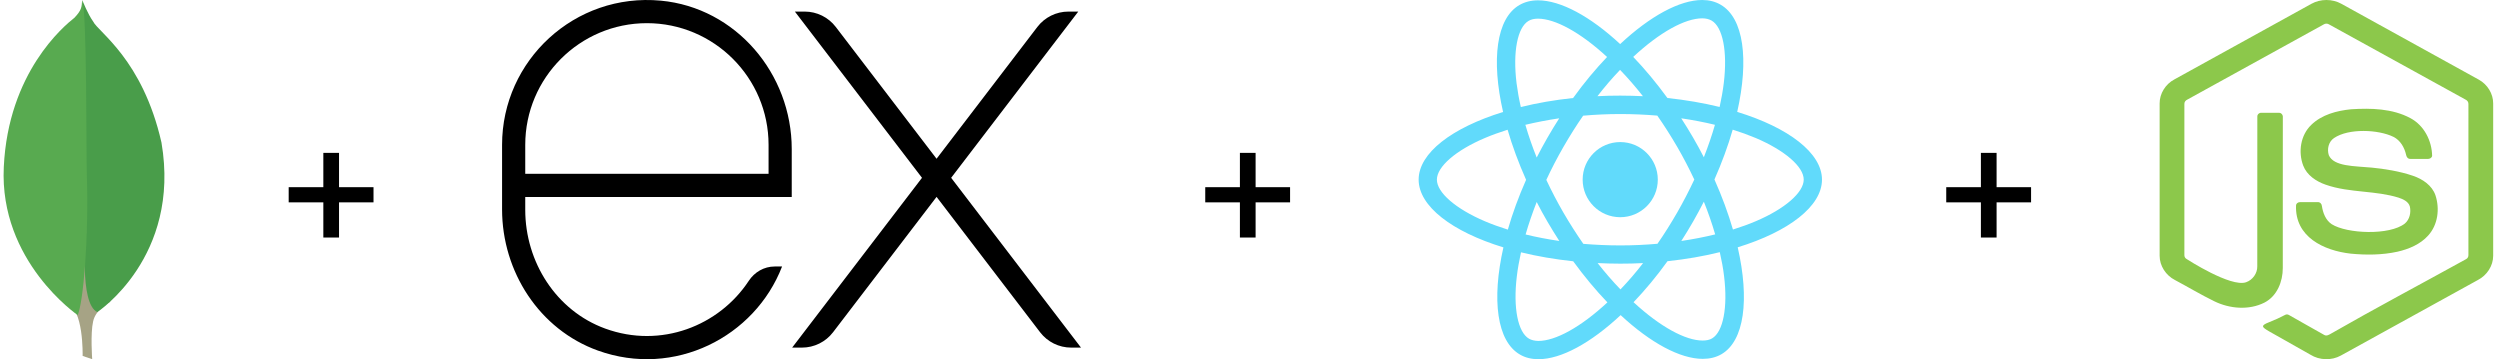
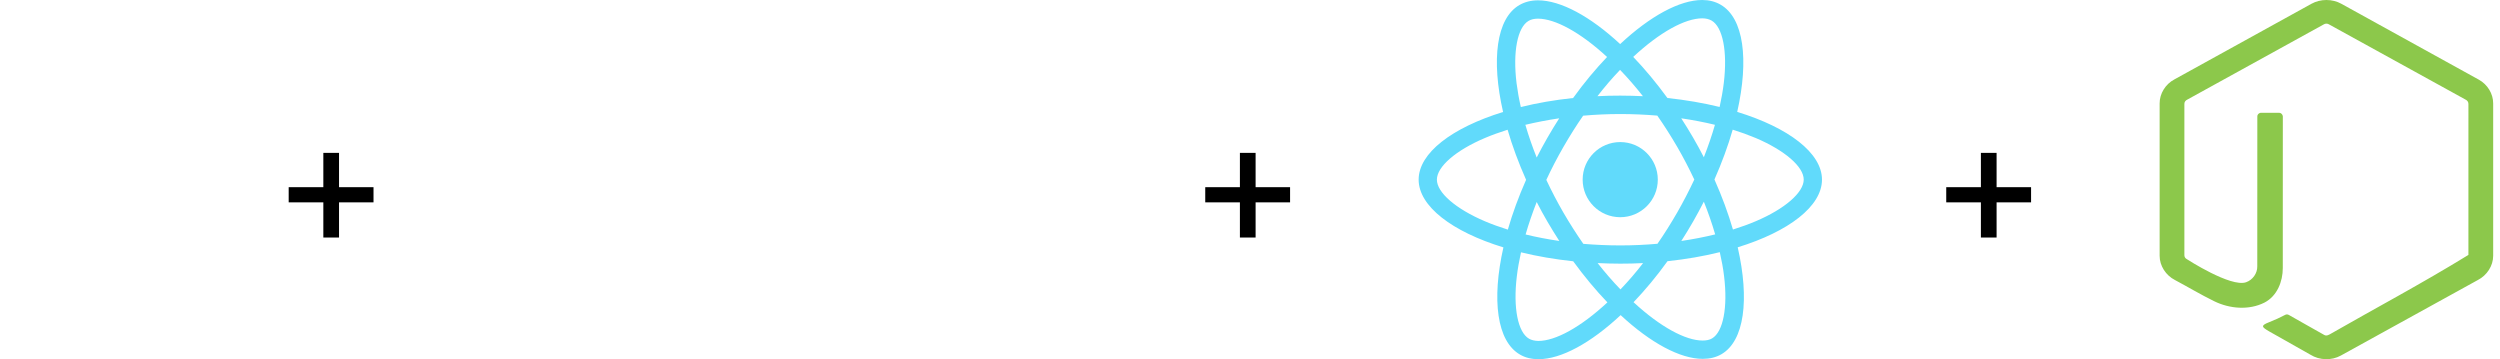
<svg xmlns="http://www.w3.org/2000/svg" width="348" height="50" viewBox="0 0 348 50" fill="none">
-   <path d="M12.833 50L11.502 49.545C11.502 49.545 11.664 42.76 9.229 42.273C7.606 40.389 9.489 -37.597 15.333 42.013C15.333 42.013 13.32 43.019 12.963 44.74C12.573 46.429 12.833 50 12.833 50Z" fill="#A6A385" />
-   <path d="M13.547 43.441C13.547 43.441 25.203 35.779 22.476 19.837C19.846 8.247 13.645 4.448 12.963 2.987C12.216 1.948 11.502 0.13 11.502 0.13L11.989 32.37C11.989 32.403 10.982 42.24 13.547 43.441Z" fill="#499D4A" />
-   <path d="M10.82 43.863C10.82 43.863 -0.122 36.396 0.528 23.247C1.145 10.098 8.872 3.637 10.365 2.468C11.34 1.429 11.372 1.039 11.437 0C12.119 1.461 11.989 21.851 12.086 24.253C12.378 33.506 11.567 42.111 10.82 43.863Z" fill="#58AA50" />
  <path d="M45.009 33.064V28.168H40.185V26.056H45.009V21.28H47.193V26.056H51.993V28.168H47.193V33.064H45.009Z" fill="black" />
-   <path d="M150.095 1.612H148.724C147.029 1.612 145.432 2.403 144.402 3.748L130.37 22.098L116.338 3.748C115.31 2.403 113.712 1.612 112.018 1.612H110.647L128.342 24.751L110.268 48.386H111.639C113.335 48.386 114.931 47.595 115.96 46.25L130.371 27.405L144.782 46.25C145.811 47.595 147.408 48.386 149.103 48.386H150.474L132.4 24.751L150.095 1.612ZM104.225 39.099C100.106 45.358 91.996 48.566 84.243 45.737C77.422 43.249 73.114 36.468 73.114 29.207V27.418H92.469H110.21V20.751C110.21 10.259 102.44 1.074 91.993 0.092C80.006 -1.036 69.889 8.403 69.889 20.16V29.149C69.889 37.812 75.074 45.865 83.225 48.798C93.875 52.631 105.077 46.911 108.864 37.096H107.835C106.365 37.096 105.031 37.871 104.225 39.099ZM73.114 20.16C73.114 10.822 80.711 3.225 90.049 3.225C99.388 3.225 106.985 10.822 106.985 20.16V24.193H73.114V20.16Z" fill="black" />
  <path d="M172.595 33.064V28.168H167.771V26.056H172.595V21.28H174.779V26.056H179.579V28.168H174.779V33.064H172.595Z" fill="black" />
  <path d="M239.613 49.313C242.828 47.459 243.55 41.68 241.89 34.425C248.985 32.239 253.62 28.714 253.62 25.006C253.62 21.298 248.962 17.762 241.821 15.576C243.469 8.297 242.736 2.506 239.509 0.652C238.768 0.219 237.903 0.002 236.958 0C236.956 0 236.953 0 236.951 0C236.949 0 236.948 0 236.946 0C233.8 0.005 229.685 2.248 225.525 6.134C221.359 2.266 217.239 0.046 214.092 0.046C213.13 0.046 212.26 0.263 211.505 0.698C208.289 2.552 207.568 8.332 209.228 15.587C202.109 17.785 197.475 21.298 197.475 25.006C197.475 28.714 202.132 32.25 209.274 34.436C207.626 41.715 208.358 47.505 211.586 49.359C212.33 49.794 213.199 50 214.161 50C217.308 50 221.428 47.757 225.593 43.866C229.759 47.734 233.879 49.954 237.026 49.954C237.987 49.954 238.857 49.749 239.613 49.313ZM241.192 18.048C242.325 18.402 243.4 18.792 244.408 19.215C248.459 20.943 251.079 23.209 251.079 25.006C251.068 26.803 248.447 29.08 244.396 30.797C243.412 31.22 242.336 31.598 241.226 31.952C240.573 29.709 239.715 27.375 238.651 24.983C239.704 22.602 240.551 20.28 241.192 18.048ZM215.408 30.865C215.946 31.781 216.495 32.673 217.055 33.543C215.43 33.303 213.862 33.005 212.363 32.639C212.787 31.163 213.313 29.641 213.908 28.119C214.377 29.034 214.87 29.95 215.408 30.865ZM212.329 17.372C213.828 17.018 215.408 16.709 217.044 16.468C216.483 17.35 215.922 18.254 215.396 19.181C214.869 20.096 214.377 21.012 213.908 21.927C213.307 20.436 212.781 18.916 212.329 17.372ZM215.248 25.041C215.957 23.507 216.758 21.973 217.617 20.474C218.509 18.929 219.425 17.464 220.374 16.103C222.08 15.954 223.808 15.874 225.547 15.874C227.287 15.874 229.003 15.954 230.697 16.091C231.647 17.453 232.574 18.906 233.467 20.44C234.337 21.939 235.126 23.461 235.847 24.995C235.126 26.528 234.336 28.062 233.478 29.561C232.585 31.106 231.67 32.571 230.72 33.933C229.015 34.082 227.287 34.162 225.547 34.162C223.808 34.162 222.091 34.082 220.398 33.944C219.448 32.582 218.521 31.129 217.628 29.596C216.758 28.096 215.969 26.574 215.248 25.041ZM234.028 16.468C235.653 16.709 237.221 17.006 238.72 17.372C238.296 18.849 237.77 20.371 237.175 21.893C236.706 20.977 236.214 20.062 235.676 19.146C235.149 18.231 234.588 17.338 234.028 16.468ZM235.687 30.831C236.214 29.916 236.706 28.988 237.175 28.073C237.775 29.565 238.303 31.085 238.754 32.628C237.255 32.994 235.676 33.303 234.039 33.543C234.6 32.662 235.161 31.758 235.687 30.831ZM236.951 2.552C237.475 2.553 237.897 2.667 238.251 2.861C239.807 3.754 240.482 7.153 239.956 11.524C239.83 12.6 239.624 13.733 239.372 14.889C237.129 14.34 234.68 13.916 232.105 13.642C230.56 11.524 228.958 9.602 227.344 7.92C231.072 4.455 234.571 2.556 236.951 2.552ZM228.695 13.39C227.664 13.344 226.612 13.31 225.547 13.31C224.483 13.31 223.407 13.333 222.366 13.39C223.348 12.113 224.399 10.891 225.513 9.727C226.577 10.826 227.642 12.051 228.695 13.39ZM212.776 2.907C213.119 2.701 213.565 2.598 214.092 2.598C216.461 2.598 219.974 4.486 223.705 7.931C222.103 9.613 220.5 11.524 218.978 13.642C216.392 13.916 213.943 14.34 211.7 14.901C211.437 13.756 211.242 12.646 211.105 11.582C210.567 7.21 211.231 3.811 212.776 2.907ZM209.891 31.964C208.758 31.609 207.683 31.22 206.687 30.797C202.635 29.069 200.015 26.803 200.015 25.006C200.015 23.209 202.636 20.932 206.687 19.215C207.671 18.792 208.747 18.414 209.857 18.059C210.509 20.302 211.368 22.637 212.432 25.029C211.379 27.409 210.532 29.732 209.891 31.964ZM214.137 47.459C213.622 47.448 213.188 47.345 212.844 47.15C211.288 46.258 210.613 42.859 211.139 38.487C211.265 37.411 211.471 36.278 211.723 35.122C213.966 35.672 216.415 36.095 218.99 36.37C220.535 38.487 222.137 40.41 223.751 42.092C220.02 45.56 216.518 47.459 214.137 47.459ZM225.57 40.284C224.506 39.185 223.441 37.961 222.389 36.622C223.419 36.668 224.472 36.702 225.536 36.702C226.6 36.702 227.676 36.679 228.718 36.622C227.736 37.898 226.685 39.121 225.57 40.284ZM227.39 42.069C228.992 40.387 230.595 38.476 232.117 36.359C234.703 36.084 237.152 35.661 239.395 35.1C239.658 36.256 239.864 37.366 239.99 38.43C240.528 42.802 239.864 46.201 238.319 47.105C237.976 47.311 237.53 47.403 237.003 47.403C234.634 47.403 231.121 45.514 227.39 42.069Z" fill="#61DAFB" />
  <path d="M225.536 30.236C228.425 30.236 230.766 27.895 230.766 25.006C230.766 22.117 228.425 19.776 225.536 19.776C222.647 19.776 220.306 22.117 220.306 25.006C220.306 27.894 222.647 30.236 225.536 30.236Z" fill="#61DAFB" />
  <path d="M275.741 33.064V28.168H270.917V26.056H275.741V21.28H277.925V26.056H282.725V28.168H277.925V33.064H275.741Z" fill="black" />
-   <path d="M325.929 0.533C324.662 -0.179 323.009 -0.176 321.741 0.533C315.387 4.04 309.033 7.547 302.679 11.052C301.442 11.702 300.608 13.03 300.621 14.409V35.594C300.612 36.999 301.489 38.34 302.758 38.982C304.583 39.953 306.356 41.023 308.215 41.929C310.361 42.984 313.047 43.217 315.22 42.117C316.983 41.205 317.767 39.178 317.764 37.314C317.779 30.323 317.767 23.331 317.77 16.339C317.812 16.028 317.579 15.696 317.24 15.703C316.428 15.69 315.615 15.696 314.803 15.701C314.496 15.672 314.196 15.927 314.22 16.235C314.209 23.182 314.222 30.131 314.213 37.079C314.231 38.04 313.581 38.964 312.655 39.288C310.516 40.038 304.41 36.074 304.41 36.074C304.186 35.97 304.044 35.727 304.066 35.485C304.066 28.496 304.067 21.506 304.066 14.517C304.035 14.236 304.209 13.982 304.468 13.867C310.8 10.381 317.13 6.887 323.462 3.399C323.682 3.252 323.989 3.253 324.208 3.4C330.541 6.887 336.872 10.378 343.205 13.864C343.465 13.979 343.631 14.237 343.605 14.517C343.604 21.506 343.607 28.496 343.603 35.484C343.621 35.732 343.494 35.971 343.263 36.08C336.989 39.547 330.644 42.902 324.427 46.469C324.156 46.625 323.849 46.801 323.545 46.63C321.91 45.725 320.295 44.786 318.666 43.873C318.488 43.762 318.263 43.715 318.078 43.839C317.348 44.224 316.66 44.535 315.821 44.867C314.643 45.334 314.831 45.525 315.894 46.144C317.8 47.222 319.708 48.296 321.614 49.376C322.868 50.159 324.554 50.214 325.849 49.491C332.203 45.989 338.556 42.483 344.912 38.981C346.177 38.336 347.058 37 347.05 35.594V14.409C347.062 13.058 346.26 11.754 345.06 11.094C338.685 7.57 332.306 4.055 325.929 0.533Z" fill="#8CC84B" />
-   <path d="M335.517 16.439C333.023 15.105 330.056 15.034 327.284 15.209C325.282 15.406 323.176 15.959 321.717 17.394C320.221 18.837 319.895 21.167 320.606 23.051C321.115 24.382 322.397 25.247 323.723 25.705C325.431 26.308 327.224 26.494 329.018 26.681C330.655 26.851 332.292 27.021 333.865 27.507C334.507 27.72 335.255 28.046 335.452 28.745C335.634 29.573 335.435 30.535 334.763 31.11C332.628 32.8 326.689 32.541 324.579 31.211C323.726 30.645 323.359 29.642 323.209 28.686C323.193 28.388 322.953 28.115 322.629 28.137C321.82 28.128 321.01 28.13 320.2 28.136C319.918 28.113 319.624 28.314 319.608 28.602C319.442 32.98 323.463 34.889 327.235 35.309C329.39 35.514 331.593 35.502 333.715 35.04C335.31 34.677 336.91 34.008 338.008 32.779C339.363 31.286 339.629 29.062 339.021 27.202C338.557 25.814 337.23 24.924 335.874 24.466C334.029 23.833 331.843 23.493 330.172 23.334C327.744 23.103 324.858 23.197 324.171 21.602C323.897 20.766 324.13 19.729 324.898 19.215C326.93 17.837 331.064 18.02 333.168 19.049C334.134 19.533 334.694 20.526 334.925 21.529C334.968 21.824 335.166 22.131 335.507 22.119C336.312 22.135 337.116 22.123 337.92 22.124C338.196 22.143 338.499 21.987 338.553 21.704C338.519 19.608 337.448 17.462 335.517 16.439Z" fill="#8CC84B" />
+   <path d="M325.929 0.533C324.662 -0.179 323.009 -0.176 321.741 0.533C315.387 4.04 309.033 7.547 302.679 11.052C301.442 11.702 300.608 13.03 300.621 14.409V35.594C300.612 36.999 301.489 38.34 302.758 38.982C304.583 39.953 306.356 41.023 308.215 41.929C310.361 42.984 313.047 43.217 315.22 42.117C316.983 41.205 317.767 39.178 317.764 37.314C317.779 30.323 317.767 23.331 317.77 16.339C317.812 16.028 317.579 15.696 317.24 15.703C316.428 15.69 315.615 15.696 314.803 15.701C314.496 15.672 314.196 15.927 314.22 16.235C314.209 23.182 314.222 30.131 314.213 37.079C314.231 38.04 313.581 38.964 312.655 39.288C310.516 40.038 304.41 36.074 304.41 36.074C304.186 35.97 304.044 35.727 304.066 35.485C304.066 28.496 304.067 21.506 304.066 14.517C304.035 14.236 304.209 13.982 304.468 13.867C310.8 10.381 317.13 6.887 323.462 3.399C323.682 3.252 323.989 3.253 324.208 3.4C330.541 6.887 336.872 10.378 343.205 13.864C343.465 13.979 343.631 14.237 343.605 14.517C343.604 21.506 343.607 28.496 343.603 35.484C336.989 39.547 330.644 42.902 324.427 46.469C324.156 46.625 323.849 46.801 323.545 46.63C321.91 45.725 320.295 44.786 318.666 43.873C318.488 43.762 318.263 43.715 318.078 43.839C317.348 44.224 316.66 44.535 315.821 44.867C314.643 45.334 314.831 45.525 315.894 46.144C317.8 47.222 319.708 48.296 321.614 49.376C322.868 50.159 324.554 50.214 325.849 49.491C332.203 45.989 338.556 42.483 344.912 38.981C346.177 38.336 347.058 37 347.05 35.594V14.409C347.062 13.058 346.26 11.754 345.06 11.094C338.685 7.57 332.306 4.055 325.929 0.533Z" fill="#8CC84B" />
</svg>